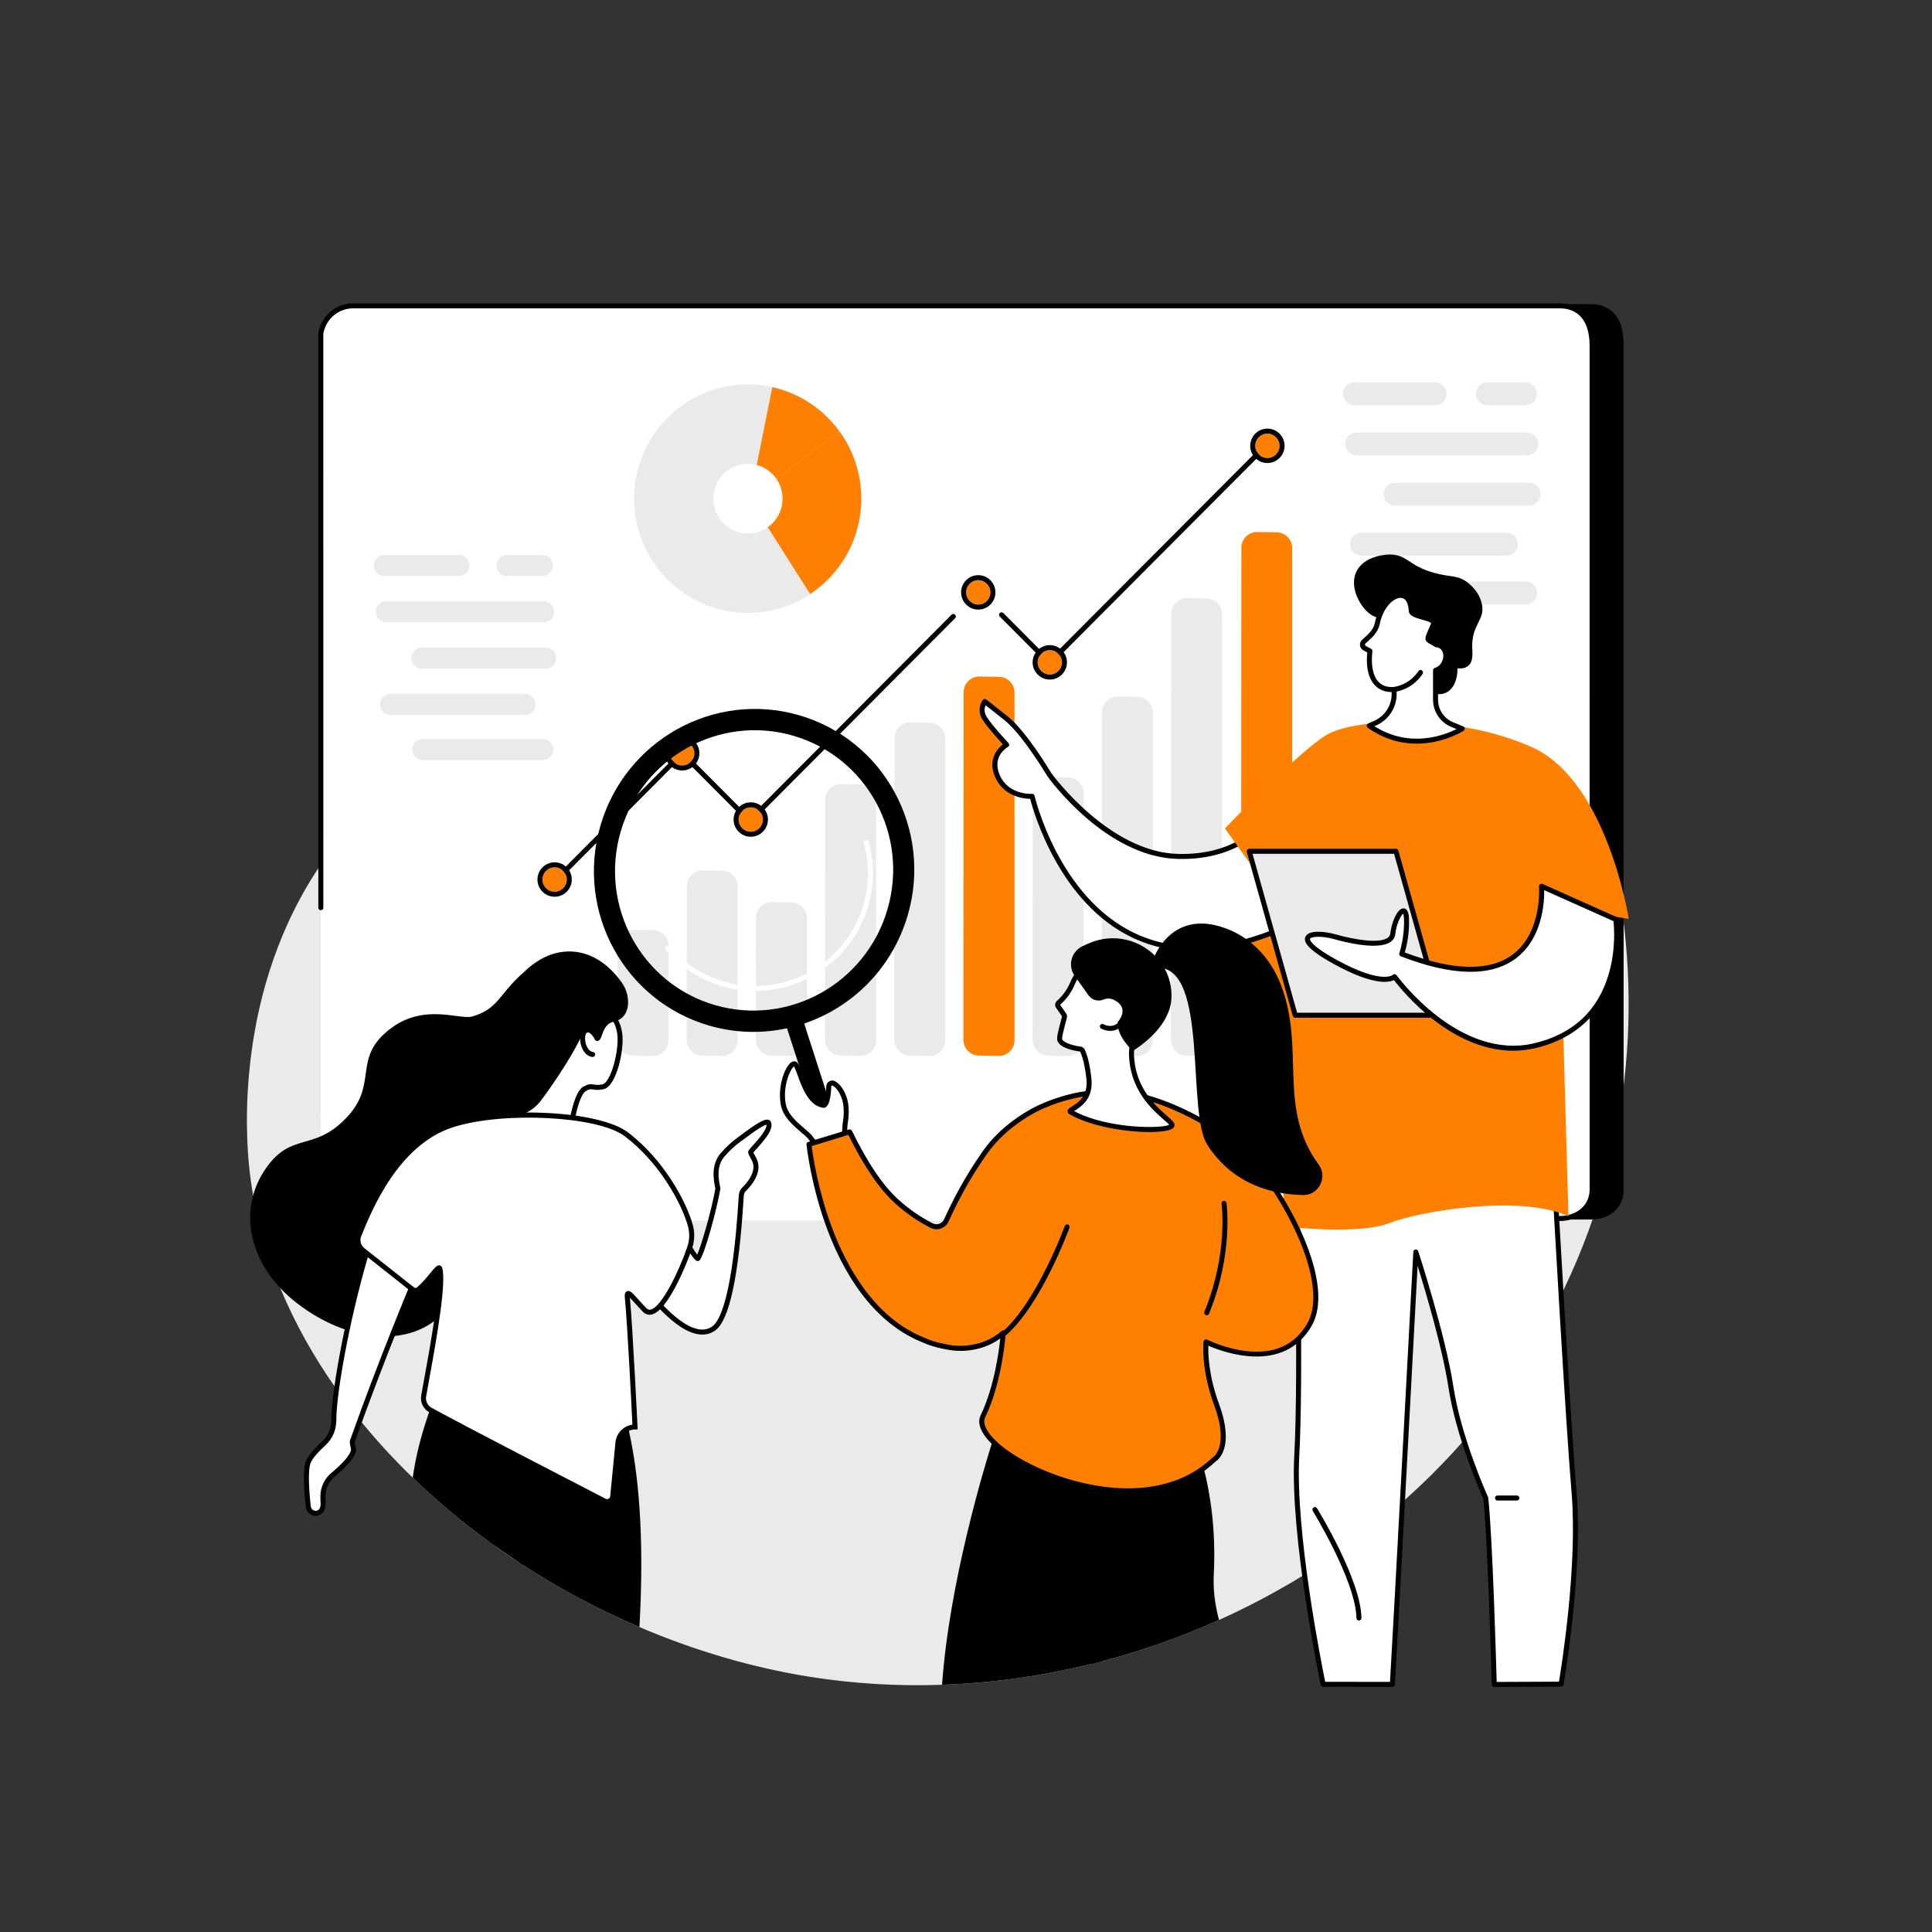
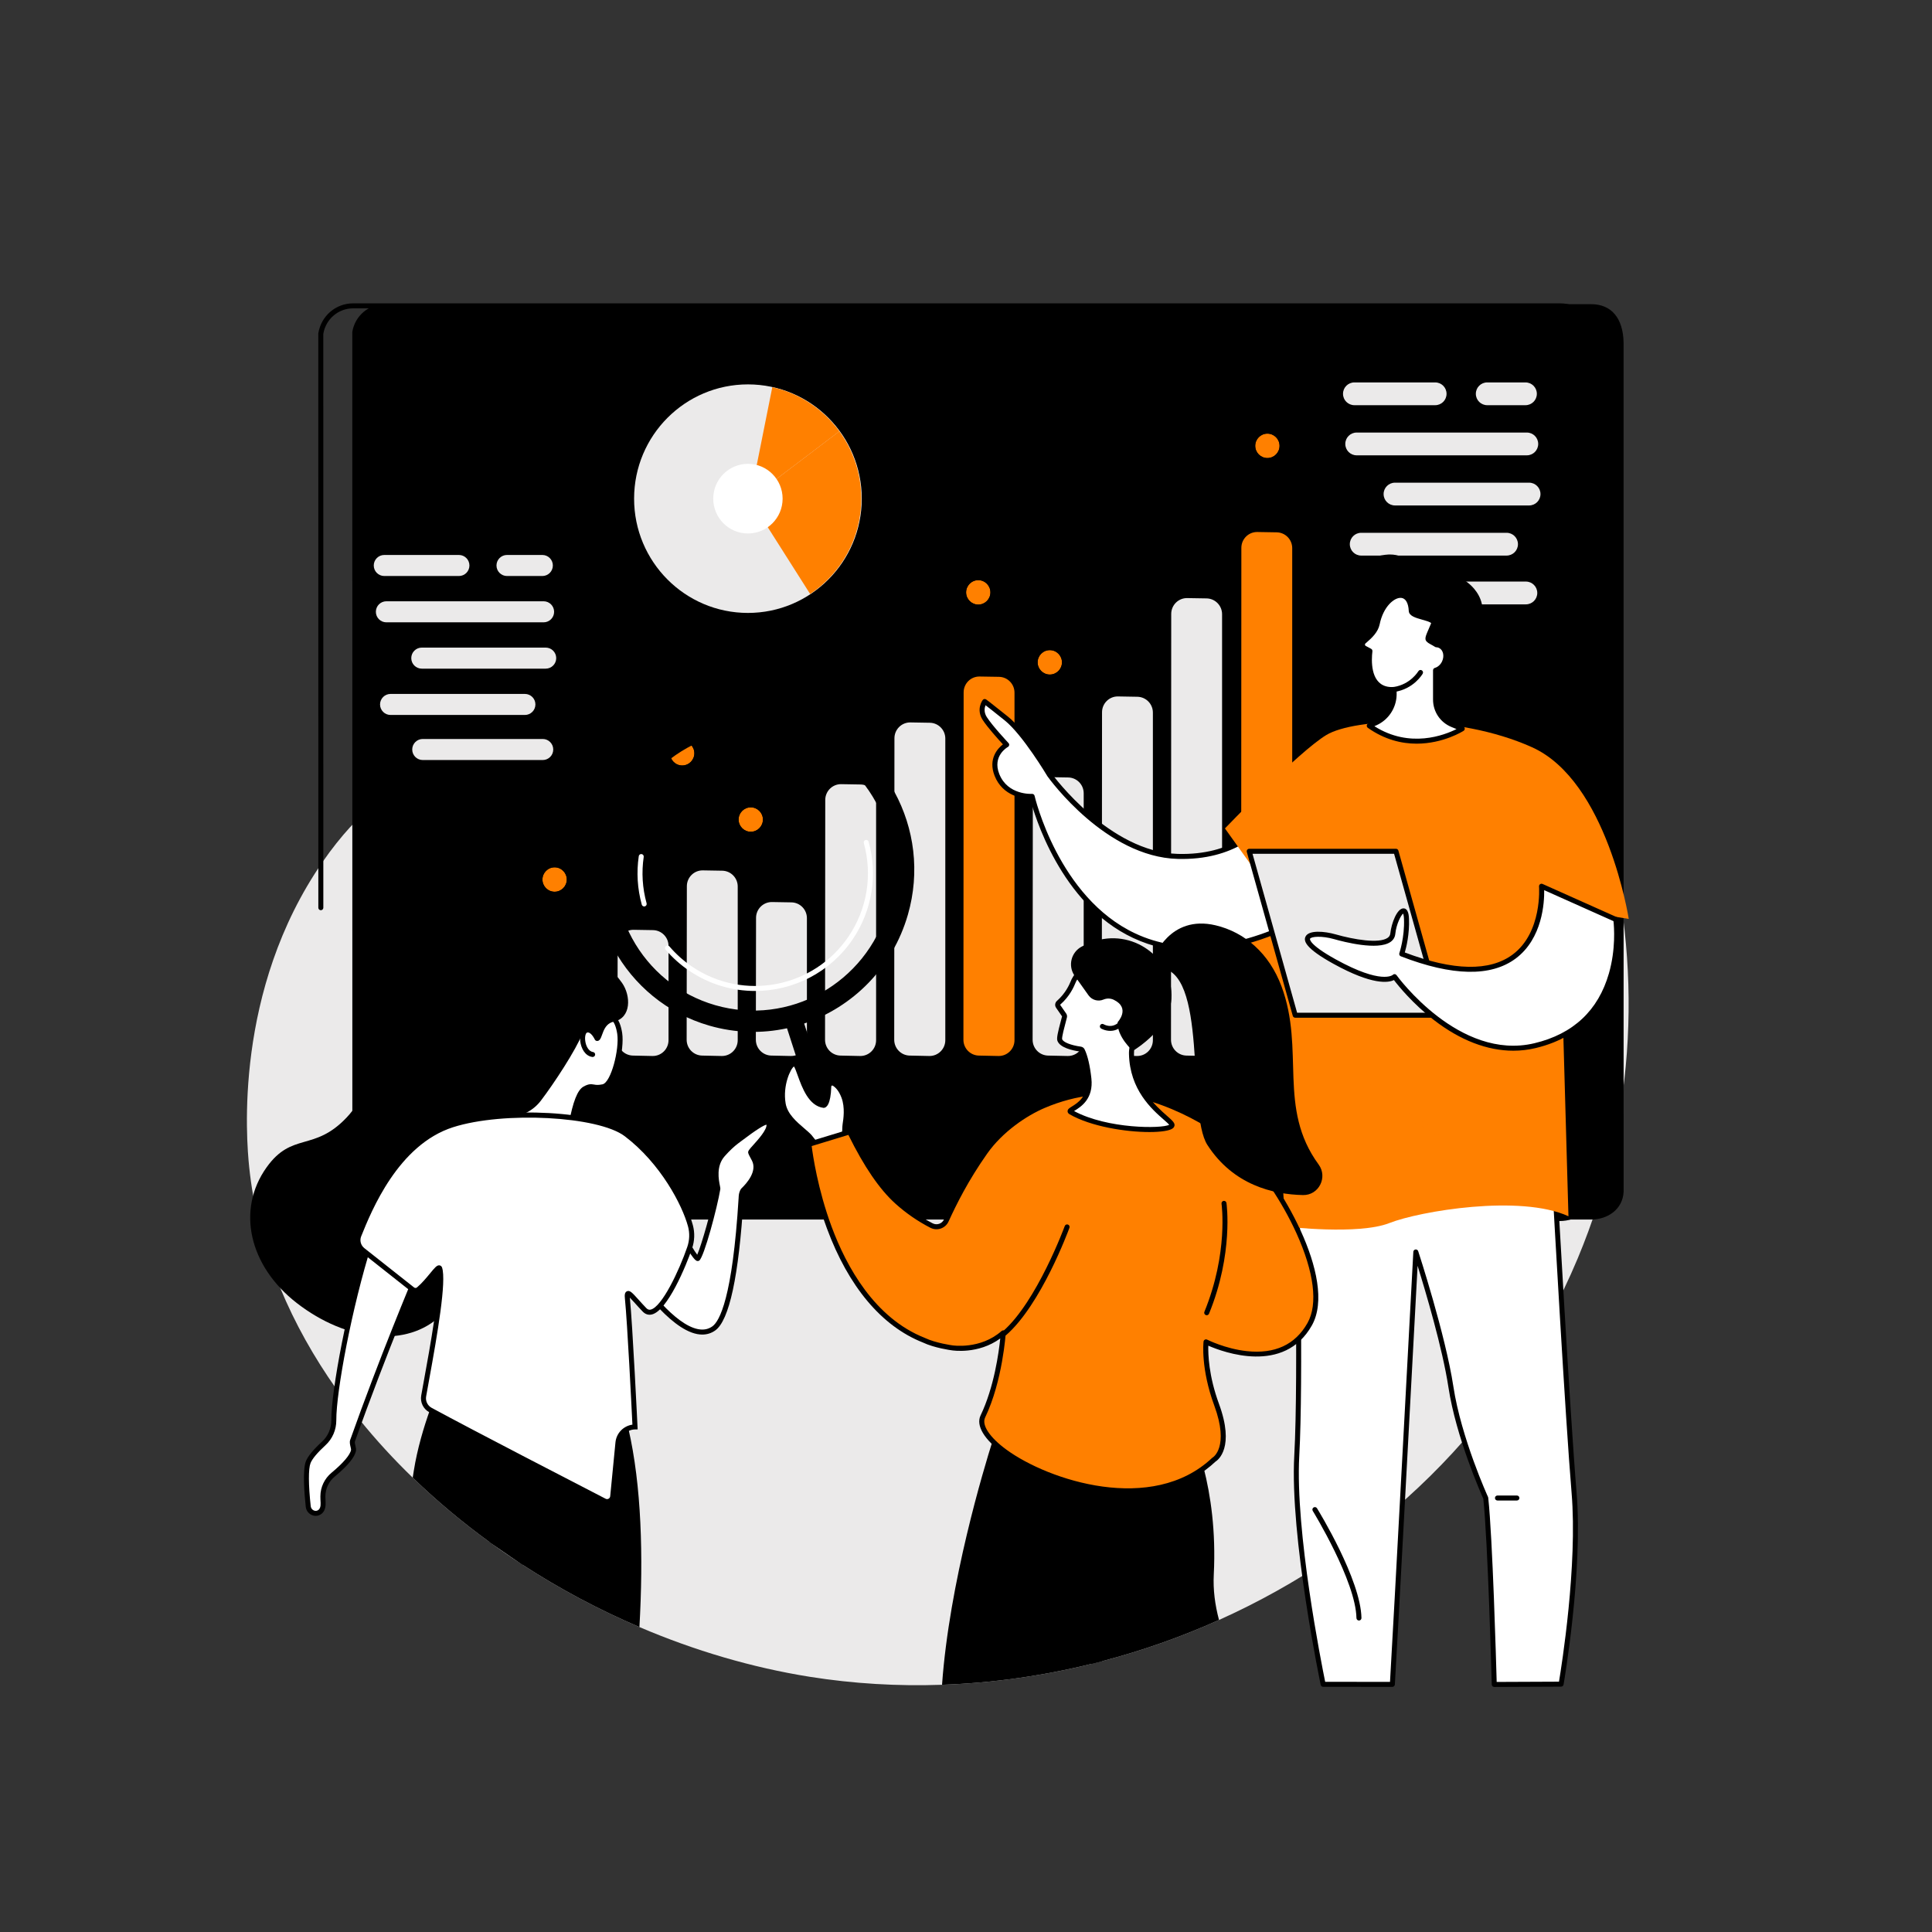
<svg xmlns="http://www.w3.org/2000/svg" width="800" zoomAndPan="magnify" viewBox="0 0 600 600" height="800" preserveAspectRatio="xMidYMid meet">
  <rect x="0" y="0" width="600" height="600" fill="#333333" stroke="none" />
  <defs>
    <clipPath id="f4edc92565">
      <path d="M 76 94 L 506 94 L 506 523.809 L 76 523.809 Z M 76 94 " clip-rule="nonzero" />
    </clipPath>
    <clipPath id="8ba8f8ad77">
      <path d="M 402 363 L 490 363 L 490 523.809 L 402 523.809 Z M 402 363 " clip-rule="nonzero" />
    </clipPath>
    <clipPath id="a33c98c147">
      <path d="M 401 362 L 491 362 L 491 523.809 L 401 523.809 Z M 401 362 " clip-rule="nonzero" />
    </clipPath>
    <clipPath id="c90ad9a42d">
      <path d="M 292 444 L 363 444 L 363 523.809 L 292 523.809 Z M 292 444 " clip-rule="nonzero" />
    </clipPath>
  </defs>
  <g clip-path="url(#f4edc92565)">
    <path fill="#ebeaea" d="M 489.98 390.793 C 468.152 442.965 426.852 481.414 378.574 503.094 C 366.832 508.367 354.684 512.648 342.293 515.891 C 341.117 516.203 339.945 516.496 338.77 516.785 C 323.574 520.512 308.066 522.684 292.559 523.223 L 292.555 523.223 C 278.777 523.703 265.008 522.891 251.477 520.742 C 233.539 517.883 215.672 512.605 198.582 505.297 C 185.973 499.91 173.789 493.418 162.32 485.977 C 158.801 483.695 155.344 481.316 151.969 478.859 C 143.52 472.719 135.543 466.035 128.176 458.902 C 122.312 453.23 116.828 447.262 111.785 441.035 C 109.246 437.902 106.82 434.699 104.516 431.434 C 97.48 421.48 91.578 410.969 87.051 400.02 C 83.199 390.719 80.34 381.098 78.617 371.246 C 78.105 368.336 77.695 365.414 77.391 362.469 C 76.496 353.906 72.551 307.59 100.199 267.66 C 123.047 234.656 145 238.484 180.582 202.68 C 225.469 157.512 212.617 129.203 243.332 108.293 C 290.586 76.109 378.793 103.793 430.828 148.055 C 494.562 202.266 527.441 301.246 489.98 390.793 " fill-opacity="1" fill-rule="nonzero" />
  </g>
  <path fill="#000000" d="M 494.172 378.734 L 119.488 378.734 C 113.207 378.734 108.418 373.066 109.426 366.816 L 109.41 103.094 C 110.211 98.121 114.473 94.465 119.473 94.465 L 494.156 94.465 C 500.438 94.465 504.07 98.809 504.219 106.379 L 504.23 370.105 C 503.965 375.66 499.168 378.734 494.172 378.734 " fill-opacity="1" fill-rule="nonzero" />
-   <path fill="#ffffff" d="M 484.387 379.055 L 109.703 379.055 C 103.422 379.055 98.637 373.367 99.641 367.102 L 99.629 103.633 C 100.43 98.648 104.691 94.98 109.691 94.98 L 484.375 94.98 C 490.652 94.98 494.289 99.336 494.438 106.93 L 494.449 370.398 C 494.184 375.969 489.387 379.055 484.387 379.055 " fill-opacity="1" fill-rule="nonzero" />
  <path fill="#000000" d="M 484.387 379.203 L 476.109 379.203 C 475.68 379.203 475.332 378.855 475.332 378.426 C 475.332 377.996 475.68 377.648 476.109 377.648 L 484.387 377.648 C 488.68 377.648 493.414 375.18 493.672 369.754 L 493.66 106.906 C 493.523 99.723 490.223 95.758 484.375 95.758 L 109.691 95.758 C 105.066 95.758 101.172 99.086 100.406 103.68 L 100.414 281.902 C 100.414 282.328 100.066 282.676 99.637 282.676 C 99.207 282.676 98.863 282.328 98.863 281.902 L 98.852 103.617 C 98.852 103.574 98.855 103.535 98.863 103.492 C 99.727 98.113 104.281 94.203 109.691 94.203 L 484.375 94.203 C 491.105 94.203 495.055 98.828 495.211 106.891 L 495.223 369.789 C 494.93 375.98 489.551 379.203 484.387 379.203 " fill-opacity="1" fill-rule="nonzero" />
  <path fill="#ebeaea" d="M 267.625 154.891 C 267.609 174.488 251.77 190.363 232.25 190.352 C 212.727 190.332 196.91 174.434 196.926 154.836 C 196.941 135.238 212.781 119.363 232.305 119.375 C 251.828 119.391 267.641 135.289 267.625 154.891 " fill-opacity="1" fill-rule="nonzero" />
  <path fill="#ff8000" d="M 232.898 155.004 L 251.602 184.477 C 261.156 178.129 267.461 167.254 267.469 154.891 C 267.477 147.055 264.949 139.812 260.668 133.938 L 232.898 155.004 " fill-opacity="1" fill-rule="nonzero" />
  <path fill="#ff8000" d="M 239.844 120.234 L 232.898 155.004 L 260.672 133.945 C 255.695 127.113 248.348 122.141 239.844 120.234 " fill-opacity="1" fill-rule="nonzero" />
  <path fill="#ffffff" d="M 243.047 154.871 C 243.043 160.844 238.219 165.68 232.266 165.676 C 226.316 165.672 221.5 160.824 221.504 154.855 C 221.508 148.883 226.336 144.043 232.285 144.051 C 238.234 144.055 243.051 148.902 243.047 154.871 " fill-opacity="1" fill-rule="nonzero" />
  <path fill="#000000" d="M 325.91 206.625 C 325.703 206.625 325.504 206.547 325.359 206.398 L 310.496 191.48 C 310.195 191.176 310.195 190.684 310.5 190.383 C 310.801 190.078 311.293 190.082 311.594 190.383 L 325.91 204.754 L 392.168 138.277 C 392.473 137.977 392.961 137.973 393.27 138.277 C 393.57 138.578 393.57 139.07 393.27 139.375 L 326.457 206.398 C 326.312 206.547 326.117 206.625 325.91 206.625 " fill-opacity="1" fill-rule="nonzero" />
  <path fill="#000000" d="M 173.094 273.629 C 172.895 273.629 172.695 273.555 172.547 273.402 C 172.242 273.102 172.238 272.609 172.543 272.309 L 211.312 233.387 C 211.605 233.094 212.121 233.094 212.414 233.387 L 232.809 253.859 L 295.523 190.898 C 295.824 190.594 296.316 190.594 296.621 190.895 C 296.926 191.199 296.926 191.688 296.621 191.992 L 233.355 255.508 C 233.066 255.801 232.547 255.801 232.258 255.508 L 211.863 235.035 L 173.645 273.402 C 173.492 273.555 173.293 273.629 173.094 273.629 " fill-opacity="1" fill-rule="nonzero" />
  <path fill="#ff8000" d="M 208.086 233.934 C 208.086 231.836 209.777 230.141 211.863 230.141 C 213.949 230.141 215.641 231.836 215.641 233.934 C 215.641 236.031 213.949 237.727 211.863 237.727 C 209.777 237.727 208.086 236.031 208.086 233.934 " fill-opacity="1" fill-rule="nonzero" />
  <path fill="#000000" d="M 211.863 228.59 C 208.922 228.59 206.531 230.984 206.531 233.934 C 206.531 236.883 208.922 239.277 211.863 239.277 C 214.805 239.277 217.195 236.883 217.195 233.934 C 217.195 230.984 214.805 228.59 211.863 228.59 Z M 211.863 230.141 C 213.949 230.141 215.641 231.836 215.641 233.934 C 215.641 236.031 213.949 237.727 211.863 237.727 C 209.777 237.727 208.086 236.031 208.086 233.934 C 208.086 231.836 209.777 230.141 211.863 230.141 " fill-opacity="1" fill-rule="nonzero" />
  <path fill="#ff8000" d="M 322.246 205.695 C 322.246 203.602 323.938 201.902 326.027 201.902 C 328.113 201.902 329.805 203.602 329.805 205.695 C 329.805 207.793 328.113 209.492 326.027 209.492 C 323.938 209.492 322.246 207.793 322.246 205.695 " fill-opacity="1" fill-rule="nonzero" />
  <path fill="#000000" d="M 326.027 200.352 C 323.086 200.352 320.695 202.746 320.695 205.695 C 320.695 208.645 323.086 211.043 326.027 211.043 C 328.965 211.043 331.355 208.645 331.355 205.695 C 331.355 202.746 328.965 200.352 326.027 200.352 Z M 326.027 201.902 C 328.113 201.902 329.805 203.602 329.805 205.695 C 329.805 207.793 328.113 209.492 326.027 209.492 C 323.938 209.492 322.246 207.793 322.246 205.695 C 322.246 203.602 323.938 201.902 326.027 201.902 " fill-opacity="1" fill-rule="nonzero" />
  <path fill="#ff8000" d="M 389.82 138.457 C 389.82 136.359 391.512 134.664 393.598 134.664 C 395.688 134.664 397.379 136.359 397.379 138.457 C 397.379 140.551 395.688 142.25 393.598 142.25 C 391.512 142.25 389.82 140.551 389.82 138.457 " fill-opacity="1" fill-rule="nonzero" />
  <path fill="#000000" d="M 393.598 133.109 C 390.66 133.109 388.266 135.508 388.266 138.457 C 388.266 141.406 390.66 143.801 393.598 143.801 C 396.539 143.801 398.934 141.406 398.934 138.457 C 398.934 135.508 396.539 133.109 393.598 133.109 Z M 393.598 134.664 C 395.688 134.664 397.379 136.359 397.379 138.457 C 397.379 140.551 395.688 142.25 393.598 142.25 C 391.512 142.25 389.82 140.551 389.82 138.457 C 389.82 136.359 391.512 134.664 393.598 134.664 " fill-opacity="1" fill-rule="nonzero" />
  <path fill="#ff8000" d="M 229.379 254.516 C 229.379 252.422 231.07 250.727 233.156 250.727 C 235.242 250.727 236.934 252.422 236.934 254.516 C 236.934 256.613 235.242 258.312 233.156 258.312 C 231.07 258.312 229.379 256.613 229.379 254.516 " fill-opacity="1" fill-rule="nonzero" />
  <path fill="#000000" d="M 233.156 249.172 C 230.215 249.172 227.824 251.57 227.824 254.516 C 227.824 257.465 230.215 259.863 233.156 259.863 C 236.098 259.863 238.488 257.465 238.488 254.516 C 238.488 251.57 236.098 249.172 233.156 249.172 Z M 233.156 250.727 C 235.242 250.727 236.934 252.422 236.934 254.516 C 236.934 256.613 235.242 258.312 233.156 258.312 C 231.07 258.312 229.379 256.613 229.379 254.516 C 229.379 252.422 231.07 250.727 233.156 250.727 " fill-opacity="1" fill-rule="nonzero" />
  <path fill="#ff8000" d="M 300.031 183.969 C 300.031 181.875 301.723 180.172 303.809 180.172 C 305.898 180.172 307.586 181.875 307.586 183.969 C 307.586 186.062 305.898 187.762 303.809 187.762 C 301.723 187.762 300.031 186.062 300.031 183.969 " fill-opacity="1" fill-rule="nonzero" />
  <path fill="#000000" d="M 303.809 178.621 C 300.871 178.621 298.477 181.02 298.477 183.969 C 298.477 186.914 300.871 189.312 303.809 189.312 C 306.75 189.312 309.141 186.914 309.141 183.969 C 309.141 181.02 306.75 178.621 303.809 178.621 Z M 303.809 180.172 C 305.898 180.172 307.586 181.875 307.586 183.969 C 307.586 186.062 305.898 187.762 303.809 187.762 C 301.723 187.762 300.031 186.062 300.031 183.969 C 300.031 181.875 301.723 180.172 303.809 180.172 " fill-opacity="1" fill-rule="nonzero" />
  <path fill="#ff8000" d="M 168.461 273.148 C 168.461 271.055 170.152 269.355 172.242 269.355 C 174.328 269.355 176.02 271.055 176.02 273.148 C 176.02 275.242 174.328 276.941 172.242 276.941 C 170.152 276.941 168.461 275.242 168.461 273.148 " fill-opacity="1" fill-rule="nonzero" />
  <path fill="#000000" d="M 172.242 267.801 C 169.301 267.801 166.91 270.199 166.91 273.148 C 166.91 276.094 169.301 278.492 172.242 278.492 C 175.18 278.492 177.574 276.094 177.574 273.148 C 177.574 270.199 175.18 267.801 172.242 267.801 Z M 172.242 269.355 C 174.328 269.355 176.02 271.055 176.02 273.148 C 176.02 275.242 174.328 276.941 172.242 276.941 C 170.152 276.941 168.461 275.242 168.461 273.148 C 168.461 271.055 170.152 269.355 172.242 269.355 " fill-opacity="1" fill-rule="nonzero" />
  <path fill="#ebeaea" d="M 202.617 327.949 L 196.551 327.82 C 193.887 327.762 191.754 325.574 191.762 322.898 L 191.816 293.66 C 191.824 290.918 194.062 288.715 196.793 288.758 L 202.805 288.859 C 205.473 288.906 207.617 291.09 207.617 293.77 C 207.617 301.227 207.617 315.469 207.617 323.039 C 207.617 325.793 205.359 328.008 202.617 327.949 " fill-opacity="1" fill-rule="nonzero" />
  <path fill="#ebeaea" d="M 224.105 327.949 L 218.035 327.82 C 215.371 327.762 213.242 325.574 213.246 322.898 L 213.309 275.211 C 213.312 272.469 215.551 270.258 218.285 270.305 L 224.293 270.406 C 226.965 270.449 229.105 272.633 229.105 275.312 C 229.105 286.102 229.105 312.078 229.105 323.039 C 229.105 325.793 226.852 328.008 224.105 327.949 " fill-opacity="1" fill-rule="nonzero" />
  <path fill="#ebeaea" d="M 245.594 327.949 L 239.527 327.82 C 236.863 327.762 234.734 325.574 234.734 322.898 L 234.797 285.043 C 234.801 282.301 237.039 280.094 239.773 280.137 L 245.781 280.238 C 248.453 280.281 250.594 282.465 250.594 285.148 C 250.594 294.238 250.594 313.805 250.594 323.039 C 250.594 325.793 248.34 328.008 245.594 327.949 " fill-opacity="1" fill-rule="nonzero" />
  <path fill="#ebeaea" d="M 267.082 327.949 L 261.012 327.82 C 258.348 327.762 256.219 325.574 256.223 322.902 L 256.289 248.438 C 256.289 245.695 258.531 243.48 261.262 243.527 L 267.27 243.629 C 269.941 243.676 272.082 245.859 272.082 248.539 C 272.082 263.348 272.082 307.988 272.082 323.039 C 272.082 325.793 269.828 328.008 267.082 327.949 " fill-opacity="1" fill-rule="nonzero" />
  <path fill="#ebeaea" d="M 288.574 327.949 L 282.5 327.82 C 279.836 327.762 277.707 325.574 277.707 322.902 L 277.777 229.266 C 277.777 226.52 280.023 224.309 282.754 224.355 L 288.758 224.457 C 291.43 224.5 293.574 226.68 293.574 229.363 C 293.574 246.66 293.574 305.438 293.574 323.035 C 293.574 325.789 291.316 328.008 288.574 327.949 " fill-opacity="1" fill-rule="nonzero" />
  <path fill="#ff8000" d="M 310.062 327.949 L 303.988 327.82 C 301.324 327.762 299.195 325.574 299.199 322.902 L 299.266 215.008 C 299.27 212.262 301.512 210.051 304.242 210.098 L 310.25 210.195 C 312.918 210.242 315.062 212.426 315.062 215.105 C 315.062 234.113 315.062 303.691 315.062 323.035 C 315.062 325.789 312.805 328.008 310.062 327.949 " fill-opacity="1" fill-rule="nonzero" />
  <path fill="#ebeaea" d="M 331.551 327.949 L 325.48 327.82 C 322.816 327.762 320.684 325.574 320.688 322.902 L 320.754 246.254 C 320.758 243.512 323 241.301 325.73 241.348 L 331.738 241.449 C 334.406 241.492 336.551 243.68 336.551 246.359 C 336.551 261.461 336.551 307.688 336.551 323.039 C 336.551 325.793 334.293 328.008 331.551 327.949 " fill-opacity="1" fill-rule="nonzero" />
  <path fill="#ebeaea" d="M 353.043 327.949 L 346.965 327.82 C 344.305 327.762 342.176 325.574 342.176 322.902 L 342.246 221.195 C 342.246 218.449 344.488 216.238 347.219 216.285 L 353.227 216.387 C 355.895 216.434 358.039 218.617 358.039 221.301 C 358.039 239.582 358.039 304.449 358.039 323.039 C 358.039 325.793 355.785 328.008 353.043 327.949 " fill-opacity="1" fill-rule="nonzero" />
  <path fill="#ebeaea" d="M 374.527 327.949 L 368.457 327.82 C 365.793 327.762 363.664 325.578 363.664 322.902 L 363.734 190.652 C 363.738 187.91 365.977 185.695 368.711 185.742 L 374.715 185.84 C 377.387 185.887 379.527 188.074 379.527 190.754 C 379.527 212.473 379.527 300.949 379.527 323.039 C 379.527 325.793 377.273 328.008 374.527 327.949 " fill-opacity="1" fill-rule="nonzero" />
  <path fill="#ff8000" d="M 396.309 327.949 L 390.234 327.82 C 387.57 327.762 385.441 325.578 385.445 322.902 L 385.516 170.129 C 385.516 167.383 387.758 165.172 390.488 165.219 L 396.492 165.32 C 399.168 165.363 401.309 167.547 401.309 170.23 C 401.309 194.047 401.309 298.805 401.309 323.039 C 401.309 325.793 399.051 328.008 396.309 327.949 " fill-opacity="1" fill-rule="nonzero" />
  <path fill="#ebeaea" d="M 445.711 125.836 L 420.617 125.836 C 418.668 125.836 417.086 124.258 417.086 122.309 L 417.086 122.293 C 417.086 120.344 418.668 118.762 420.617 118.762 L 445.711 118.762 C 447.66 118.762 449.238 120.344 449.238 122.293 L 449.238 122.309 C 449.238 124.258 447.66 125.836 445.711 125.836 " fill-opacity="1" fill-rule="nonzero" />
  <path fill="#ebeaea" d="M 473.75 125.836 L 461.867 125.836 C 459.914 125.836 458.336 124.258 458.336 122.309 L 458.336 122.293 C 458.336 120.344 459.914 118.762 461.867 118.762 L 473.75 118.762 C 475.699 118.762 477.281 120.344 477.281 122.293 L 477.281 122.309 C 477.281 124.258 475.699 125.836 473.75 125.836 " fill-opacity="1" fill-rule="nonzero" />
  <path fill="#ebeaea" d="M 474.176 141.406 L 421.324 141.406 C 419.371 141.406 417.793 139.824 417.793 137.875 L 417.793 137.863 C 417.793 135.91 419.371 134.332 421.324 134.332 L 474.176 134.332 C 476.125 134.332 477.703 135.91 477.703 137.863 L 477.703 137.875 C 477.703 139.824 476.125 141.406 474.176 141.406 " fill-opacity="1" fill-rule="nonzero" />
  <path fill="#ebeaea" d="M 474.879 156.973 L 433.223 156.973 C 431.277 156.973 429.691 155.391 429.691 153.441 L 429.691 153.43 C 429.691 151.48 431.277 149.898 433.223 149.898 L 474.879 149.898 C 476.828 149.898 478.41 151.48 478.41 153.43 L 478.41 153.441 C 478.41 155.391 476.828 156.973 474.879 156.973 " fill-opacity="1" fill-rule="nonzero" />
  <path fill="#ebeaea" d="M 467.883 172.539 L 422.73 172.539 C 420.781 172.539 419.199 170.961 419.199 169.008 L 419.199 168.996 C 419.199 167.047 420.781 165.465 422.73 165.465 L 467.883 165.465 C 469.836 165.465 471.414 167.047 471.414 168.996 L 471.414 169.008 C 471.414 170.961 469.836 172.539 467.883 172.539 " fill-opacity="1" fill-rule="nonzero" />
  <path fill="#ebeaea" d="M 473.883 187.688 L 433.543 187.688 C 431.594 187.688 430.012 186.105 430.012 184.156 L 430.012 184.141 C 430.012 182.191 431.594 180.609 433.543 180.609 L 473.883 180.609 C 475.832 180.609 477.414 182.191 477.414 184.141 L 477.414 184.156 C 477.414 186.105 475.832 187.688 473.883 187.688 " fill-opacity="1" fill-rule="nonzero" />
  <path fill="#ebeaea" d="M 142.516 178.887 L 119.344 178.887 C 117.539 178.887 116.074 177.426 116.074 175.617 C 116.074 173.812 117.539 172.348 119.344 172.348 L 142.516 172.348 C 144.32 172.348 145.785 173.812 145.785 175.617 C 145.785 177.426 144.32 178.887 142.516 178.887 " fill-opacity="1" fill-rule="nonzero" />
  <path fill="#ebeaea" d="M 168.426 178.887 L 157.457 178.887 C 155.652 178.887 154.188 177.426 154.188 175.617 C 154.188 173.812 155.652 172.348 157.457 172.348 L 168.426 172.348 C 170.23 172.348 171.695 173.812 171.695 175.617 C 171.695 177.426 170.23 178.887 168.426 178.887 " fill-opacity="1" fill-rule="nonzero" />
  <path fill="#ebeaea" d="M 168.816 193.27 L 119.996 193.27 C 118.188 193.27 116.727 191.809 116.727 190.004 C 116.727 188.195 118.188 186.73 119.996 186.73 L 168.816 186.73 C 170.625 186.73 172.086 188.195 172.086 190.004 C 172.086 191.809 170.625 193.27 168.816 193.27 " fill-opacity="1" fill-rule="nonzero" />
  <path fill="#ebeaea" d="M 169.469 207.656 L 130.992 207.656 C 129.188 207.656 127.723 206.191 127.723 204.387 C 127.723 202.582 129.188 201.117 130.992 201.117 L 169.469 201.117 C 171.273 201.117 172.738 202.582 172.738 204.387 C 172.738 206.191 171.273 207.656 169.469 207.656 " fill-opacity="1" fill-rule="nonzero" />
  <path fill="#ebeaea" d="M 163.008 222.039 L 121.297 222.039 C 119.492 222.039 118.027 220.578 118.027 218.77 C 118.027 216.965 119.492 215.504 121.297 215.504 L 163.008 215.504 C 164.812 215.504 166.277 216.965 166.277 218.77 C 166.277 220.578 164.812 222.039 163.008 222.039 " fill-opacity="1" fill-rule="nonzero" />
  <path fill="#ebeaea" d="M 168.551 236.035 L 131.289 236.035 C 129.484 236.035 128.02 234.574 128.02 232.77 C 128.02 230.961 129.484 229.496 131.289 229.496 L 168.551 229.496 C 170.355 229.496 171.816 230.961 171.816 232.77 C 171.816 234.574 170.355 236.035 168.551 236.035 " fill-opacity="1" fill-rule="nonzero" />
  <g clip-path="url(#8ba8f8ad77)">
    <path fill="#ffffff" d="M 482.801 366.996 C 482.801 366.996 486.766 438.758 488.844 463.531 C 490.918 488.305 484.812 523.031 484.812 523.031 L 464.055 523.121 C 464.055 523.121 462.879 478.672 461.414 465.227 C 461.414 465.227 453.066 447 450.594 430.742 C 448.125 414.484 439.699 388.809 439.699 388.809 C 439.699 388.809 433.07 513.027 432.41 523.098 L 410.914 523.078 C 410.914 523.078 401.309 477.5 402.723 452.078 C 404.137 426.648 402.586 363.48 402.586 363.48 L 482.801 366.996 " fill-opacity="1" fill-rule="nonzero" />
  </g>
  <g clip-path="url(#a33c98c147)">
    <path fill="#000000" d="M 439.699 388.031 C 440.027 388.031 440.328 388.246 440.434 388.566 C 440.52 388.824 448.906 414.492 451.363 430.625 C 453.789 446.582 462.035 464.723 462.121 464.902 C 462.152 464.977 462.176 465.059 462.184 465.141 C 463.535 477.496 464.645 516.402 464.809 522.34 L 484.156 522.258 C 484.965 517.41 489.961 486.148 488.07 463.598 C 486.125 440.406 482.48 375.246 482.066 367.742 L 403.379 364.293 C 403.555 371.844 404.809 428.535 403.5 452.121 C 402.195 475.555 410.418 516.777 411.547 522.305 L 431.68 522.32 C 432.547 508.246 438.859 389.984 438.922 388.766 C 438.941 388.395 439.223 388.09 439.594 388.039 C 439.629 388.035 439.664 388.031 439.699 388.031 Z M 464.055 523.898 C 463.633 523.898 463.289 523.562 463.277 523.141 C 463.266 522.699 462.098 478.84 460.652 465.43 C 459.938 463.84 452.188 446.359 449.828 430.859 C 447.977 418.68 442.703 400.984 440.246 393.102 C 439.074 415.004 433.766 514.25 433.184 523.148 C 433.16 523.555 432.82 523.871 432.41 523.871 L 410.914 523.855 C 410.543 523.855 410.23 523.598 410.152 523.238 C 410.059 522.781 400.543 477.27 401.949 452.031 C 403.344 426.93 401.824 364.129 401.809 363.5 C 401.801 363.285 401.887 363.078 402.039 362.926 C 402.195 362.777 402.406 362.695 402.617 362.707 L 482.836 366.223 C 483.234 366.238 483.555 366.559 483.574 366.953 C 483.617 367.672 487.566 438.988 489.617 463.469 C 491.676 488.055 485.637 522.816 485.578 523.164 C 485.512 523.531 485.188 523.805 484.812 523.805 L 464.059 523.898 L 464.055 523.898 " fill-opacity="1" fill-rule="nonzero" />
  </g>
  <path fill="#000000" d="M 471.09 465.996 L 465.051 465.996 C 464.621 465.996 464.273 465.648 464.273 465.223 C 464.273 464.793 464.621 464.445 465.051 464.445 L 471.09 464.445 C 471.52 464.445 471.867 464.793 471.867 465.223 C 471.867 465.648 471.52 465.996 471.09 465.996 " fill-opacity="1" fill-rule="nonzero" />
  <path fill="#000000" d="M 422.035 503.27 C 421.613 503.27 421.27 502.93 421.258 502.508 C 421.051 491.039 407.824 469.441 407.691 469.223 C 407.465 468.859 407.578 468.379 407.945 468.156 C 408.312 467.93 408.789 468.043 409.012 468.41 C 409.566 469.309 422.594 490.586 422.812 502.48 C 422.82 502.906 422.477 503.262 422.051 503.27 C 422.047 503.27 422.039 503.27 422.035 503.27 " fill-opacity="1" fill-rule="nonzero" />
  <path fill="#ffffff" d="M 396.332 252.227 C 394.891 252.113 387.836 266.57 365.742 265.965 C 343.652 265.359 325.93 240.637 325.93 240.637 C 325.93 240.637 318.301 227.773 312.508 223.121 C 306.719 218.473 305.812 217.859 305.812 217.859 C 305.812 217.859 303.996 220.277 305.812 223.121 C 307.625 225.969 312.637 231.293 312.637 231.293 C 312.637 231.293 307.117 234.324 309.605 240.637 C 312.469 247.902 320.543 247.316 320.543 247.316 C 320.543 247.316 336.918 319.832 404.609 285.375 L 396.332 252.227 " fill-opacity="1" fill-rule="nonzero" />
  <path fill="#000000" d="M 320.543 246.543 C 320.902 246.543 321.219 246.789 321.297 247.145 C 321.367 247.461 328.684 278.688 352.535 289.875 C 366.738 296.543 383.953 294.887 403.711 284.961 L 395.863 253.562 C 395.66 253.785 395.43 254.039 395.211 254.281 C 391.738 258.156 383.586 267.227 365.719 266.742 C 343.5 266.133 326.031 242.113 325.297 241.09 C 325.285 241.07 325.273 241.055 325.262 241.035 C 325.184 240.906 317.637 228.234 312.023 223.727 C 308.59 220.969 306.883 219.641 306.066 219.016 C 305.754 219.801 305.488 221.176 306.465 222.707 C 308.223 225.457 313.152 230.707 313.203 230.762 C 313.367 230.938 313.441 231.18 313.402 231.414 C 313.367 231.652 313.223 231.859 313.012 231.973 C 312.812 232.086 308.129 234.773 310.328 240.355 C 312.953 247.008 320.414 246.547 320.484 246.543 C 320.504 246.543 320.523 246.543 320.543 246.543 Z M 371.043 295.441 C 364.18 295.441 357.781 294.055 351.867 291.277 C 329.211 280.645 321.105 252.594 319.938 248.098 C 317.855 248.051 311.426 247.371 308.883 240.926 C 306.793 235.625 309.902 232.387 311.461 231.168 C 310.055 229.641 306.629 225.844 305.156 223.539 C 303.078 220.277 305.102 217.508 305.191 217.395 C 305.438 217.062 305.902 216.984 306.246 217.215 C 306.281 217.238 307.246 217.898 312.996 222.52 C 318.742 227.133 326.062 239.348 326.578 240.211 C 327.242 241.121 344.629 264.609 365.766 265.188 C 382.922 265.668 390.723 256.961 394.059 253.246 C 395.191 251.98 395.711 251.398 396.395 251.453 C 396.727 251.48 397.004 251.715 397.086 252.039 L 405.363 285.184 C 405.453 285.539 405.289 285.902 404.965 286.066 C 392.695 292.312 381.352 295.441 371.043 295.441 " fill-opacity="1" fill-rule="nonzero" />
  <path fill="#ff8000" d="M 505.82 285.375 C 505.82 285.375 499.191 242.586 475.77 232.055 C 452.352 221.531 420.664 222.992 411.926 228.25 C 403.188 233.508 380.414 257.277 380.414 257.277 L 400.539 285.375 C 400.539 285.375 395.938 361.004 399.574 380.969 C 399.574 380.969 421.965 383.582 431.457 379.84 C 440.953 376.102 472.176 370.859 487.098 377.719 L 484.387 281.965 L 505.82 285.375 " fill-opacity="1" fill-rule="nonzero" />
  <path fill="#ff8000" d="M 466.527 358.762 C 466.48 358.762 466.434 358.758 466.391 358.75 C 447.402 355.395 435.613 346.891 429.066 340.348 C 421.945 333.234 419.371 326.988 419.266 326.723 C 419.105 326.328 419.297 325.875 419.691 325.715 C 420.09 325.555 420.543 325.746 420.703 326.141 C 420.727 326.203 423.301 332.41 430.223 339.309 C 436.605 345.672 448.113 353.945 466.66 357.219 C 467.082 357.297 467.363 357.699 467.289 358.121 C 467.223 358.496 466.895 358.762 466.527 358.762 " fill-opacity="1" fill-rule="nonzero" />
  <path fill="#ebeaea" d="M 402.234 315.281 L 447.809 315.281 L 433.535 264.371 L 387.957 264.371 L 402.234 315.281 " fill-opacity="1" fill-rule="nonzero" />
  <path fill="#000000" d="M 402.824 314.504 L 446.785 314.504 L 432.945 265.148 L 388.98 265.148 Z M 447.809 316.059 L 402.234 316.059 C 401.887 316.059 401.578 315.828 401.484 315.492 L 387.211 264.582 C 387.145 264.348 387.191 264.098 387.34 263.902 C 387.484 263.711 387.715 263.594 387.957 263.594 L 433.535 263.594 C 433.883 263.594 434.188 263.828 434.281 264.164 L 448.559 315.074 C 448.625 315.305 448.574 315.559 448.43 315.75 C 448.281 315.945 448.051 316.059 447.809 316.059 " fill-opacity="1" fill-rule="nonzero" />
  <path fill="#ffffff" d="M 501.801 285.539 L 478.738 275.227 C 478.738 275.227 481.984 314.309 435.316 296.262 C 435.316 296.262 437.039 291.242 436.797 285.375 C 436.551 279.508 433.043 285.184 432.551 289.953 C 432.059 294.719 421.105 292.785 414.52 290.906 C 407.934 289.027 399.293 290.258 414.52 298.656 C 429.746 307.055 433.082 303.309 433.082 303.309 C 433.082 303.309 452.527 330.52 476.723 324.738 C 506.48 317.629 501.801 285.539 501.801 285.539 " fill-opacity="1" fill-rule="nonzero" />
  <path fill="#000000" d="M 433.09 302.52 C 433.102 302.52 433.117 302.52 433.133 302.523 C 433.371 302.535 433.578 302.668 433.715 302.855 C 433.906 303.125 453.137 329.574 476.543 323.98 C 488.574 321.109 496.352 313.816 499.66 302.309 C 501.824 294.785 501.273 287.816 501.082 286.07 L 479.562 276.449 C 479.625 280.25 479.047 291.438 470.734 297.66 C 463.055 303.402 451.047 303.18 435.039 296.988 C 434.648 296.836 434.449 296.406 434.586 296.012 C 434.602 295.965 436.254 291.047 436.02 285.406 C 435.98 284.398 435.84 283.93 435.75 283.727 C 435.074 284.254 433.641 286.961 433.324 290.031 C 433.215 291.094 432.695 291.945 431.781 292.562 C 427.852 295.223 417.414 292.539 414.305 291.652 C 410.473 290.559 407.129 290.84 406.832 291.559 C 406.824 291.574 406.27 293.219 414.895 297.977 C 429.082 305.805 432.488 302.801 432.523 302.77 C 432.672 302.605 432.871 302.52 433.09 302.52 Z M 469.973 326.305 C 461.895 326.305 453.504 323.09 445.355 316.809 C 438.738 311.703 434.281 306.176 432.898 304.363 C 431.184 305.211 426.27 306.023 414.145 299.336 C 405.238 294.422 404.887 292.207 405.398 290.969 C 406.34 288.688 411.492 289.234 414.73 290.16 C 420.52 291.812 428.227 293.094 430.91 291.277 C 431.441 290.918 431.719 290.473 431.777 289.871 C 432.102 286.738 433.883 282.051 435.887 282.098 C 437.441 282.148 437.539 284.551 437.57 285.344 C 437.766 290.055 436.742 294.184 436.273 295.797 C 451.402 301.531 462.68 301.738 469.797 296.422 C 479.016 289.527 477.973 275.434 477.961 275.289 C 477.941 275.02 478.062 274.754 478.289 274.598 C 478.512 274.434 478.805 274.406 479.055 274.52 L 502.117 284.832 C 502.359 284.938 502.531 285.164 502.57 285.426 C 502.617 285.762 503.734 293.719 501.168 302.684 C 498.785 311.012 492.641 321.734 476.902 325.492 C 474.629 326.035 472.312 326.305 469.973 326.305 " fill-opacity="1" fill-rule="nonzero" />
  <path fill="#000000" d="M 440.234 212.555 C 442.227 214.379 446.121 216.609 449.168 215.074 C 451.441 213.93 452.707 210.969 452.629 207.574 C 453.68 207.66 455.055 207.586 456.039 206.719 C 457.555 205.379 457.27 202.918 457.211 201.301 C 456.938 193.836 461.277 192.688 460.215 187.625 C 459.383 183.641 456.25 181.27 455.668 180.824 C 452.715 178.582 450.715 179.309 445.75 178.008 C 437.395 175.816 437.129 172.219 431.625 172.203 C 431.305 172.199 423.816 172.281 421.273 177.457 C 419.207 181.668 421.621 186.785 424.117 189.469 C 427.352 192.949 429.676 191.23 432.918 194.148 C 438.617 199.273 434.312 207.137 440.234 212.555 " fill-opacity="1" fill-rule="nonzero" />
  <path fill="#ffffff" d="M 423.559 199.234 L 423.891 198.949 C 425.543 197.527 427.266 195.871 427.703 193.734 C 429.566 184.645 437.895 181.344 438.277 189.691 C 438.375 191.797 446.066 191.688 445.152 193.898 C 442.773 199.66 442.719 198.109 446.078 200.234 C 446.457 200.25 446.836 200.332 447.191 200.5 C 448.914 201.301 449.523 203.637 448.555 205.719 C 447.965 206.984 446.93 207.852 445.82 208.168 L 445.82 217.273 C 445.82 220.688 447.887 223.762 451.043 225.051 L 454.121 226.309 C 454.121 226.309 439.781 235.664 425.23 225.391 L 427.172 224.52 C 430.594 222.988 432.84 219.637 432.957 215.891 L 432.973 214.109 C 431.996 214.195 431.047 214.133 430.172 213.879 C 426.102 212.691 424.75 208.004 425.445 202.176 L 423.785 201.281 C 423.012 200.867 422.895 199.805 423.559 199.234 " fill-opacity="1" fill-rule="nonzero" />
  <path fill="#000000" d="M 423.559 199.234 L 423.566 199.234 Z M 426.828 225.527 C 437.852 232.52 448.609 228.293 452.332 226.418 L 450.75 225.77 C 447.285 224.355 445.043 221.016 445.043 217.273 L 445.043 208.168 C 445.043 207.82 445.273 207.516 445.609 207.422 C 446.543 207.156 447.383 206.395 447.852 205.391 C 448.637 203.703 448.195 201.82 446.863 201.203 C 446.617 201.086 446.34 201.023 446.047 201.012 C 445.91 201.004 445.781 200.965 445.664 200.891 C 445.09 200.527 444.617 200.273 444.238 200.07 C 442.133 198.945 442.434 198.25 443.555 195.664 C 443.797 195.109 444.09 194.43 444.434 193.602 C 444.449 193.566 444.449 193.547 444.449 193.547 C 444.297 193.176 442.574 192.695 441.648 192.438 C 439.645 191.875 437.574 191.293 437.504 189.727 C 437.387 187.258 436.523 185.781 435.129 185.672 C 433.078 185.508 429.617 188.277 428.465 193.887 C 427.969 196.293 426.105 198.066 424.395 199.539 L 424.066 199.82 C 423.895 199.969 423.898 200.156 423.906 200.234 C 423.914 200.309 423.953 200.492 424.152 200.598 L 425.809 201.488 C 426.09 201.641 426.25 201.949 426.215 202.266 C 425.879 205.07 425.621 211.742 430.387 213.129 C 431.141 213.352 431.984 213.418 432.906 213.336 C 433.121 213.32 433.34 213.391 433.5 213.539 C 433.66 213.691 433.75 213.898 433.746 214.117 L 433.734 215.898 C 433.609 219.93 431.16 223.586 427.492 225.23 Z M 439.941 230.953 C 435.332 230.953 430.059 229.75 424.785 226.027 C 424.559 225.867 424.434 225.598 424.461 225.316 C 424.488 225.039 424.66 224.797 424.914 224.684 L 426.855 223.812 C 429.984 222.41 432.074 219.293 432.184 215.867 L 432.188 214.922 C 432.184 214.922 432.18 214.922 432.176 214.922 C 431.387 214.922 430.645 214.82 429.957 214.621 C 425.902 213.441 423.969 209.078 424.613 202.609 L 423.418 201.969 C 422.828 201.652 422.434 201.066 422.363 200.402 C 422.289 199.738 422.547 199.082 423.051 198.645 L 423.383 198.363 C 424.898 197.055 426.547 195.5 426.941 193.578 C 428.203 187.438 432.219 183.879 435.25 184.125 C 436.32 184.211 438.832 184.918 439.051 189.656 C 439.074 190.102 441.172 190.691 442.07 190.941 C 443.832 191.434 445.352 191.863 445.852 192.883 C 446.051 193.289 446.055 193.746 445.871 194.195 C 445.523 195.035 445.227 195.719 444.98 196.285 C 444.582 197.203 444.234 198.004 444.227 198.262 C 444.332 198.363 444.668 198.543 444.969 198.703 C 445.336 198.898 445.781 199.137 446.328 199.473 C 446.746 199.512 447.148 199.621 447.523 199.797 C 449.629 200.777 450.406 203.582 449.258 206.047 C 448.684 207.277 447.734 208.223 446.598 208.715 L 446.598 217.273 C 446.598 220.383 448.457 223.156 451.336 224.332 L 454.414 225.59 C 454.68 225.699 454.863 225.949 454.891 226.234 C 454.918 226.523 454.785 226.801 454.543 226.957 C 454.449 227.023 448.277 230.953 439.941 230.953 " fill-opacity="1" fill-rule="nonzero" />
  <path fill="#000000" d="M 432.973 214.887 C 432.594 214.887 432.266 214.613 432.207 214.227 C 432.141 213.805 432.43 213.41 432.855 213.344 C 438.047 212.551 440.461 208.488 440.484 208.449 C 440.699 208.082 441.172 207.949 441.543 208.168 C 441.914 208.383 442.043 208.852 441.832 209.223 C 441.719 209.418 439.043 213.969 433.09 214.879 C 433.051 214.887 433.012 214.887 432.973 214.887 " fill-opacity="1" fill-rule="nonzero" />
  <path fill="#000000" d="M 378.574 503.094 C 366.832 508.367 354.684 512.648 342.293 515.891 C 341.117 516.203 339.945 516.496 338.77 516.785 C 338.418 515.754 338.227 515.191 338.227 515.191 L 346.367 462.812 L 348.469 449.285 L 348.473 449.27 L 350.039 448.938 C 354.113 448.055 357.965 446.613 361.719 444.879 C 364.227 443.719 366.316 441.812 367.715 439.438 C 367.715 439.438 371.121 445.32 373.828 455.945 C 375.949 464.254 377.641 475.453 376.949 489.008 C 376.711 493.688 377.316 498.371 378.574 503.094 " fill-opacity="1" fill-rule="nonzero" />
  <g clip-path="url(#c90ad9a42d)">
    <path fill="#000000" d="M 362.672 461.312 C 361.859 471.195 359.203 484.043 351.762 495.469 C 347.309 502.301 344.285 509.23 342.293 515.891 C 341.117 516.203 339.945 516.496 338.77 516.785 C 323.574 520.512 308.066 522.684 292.559 523.223 C 294.809 491.527 305.578 455.961 308.238 447.543 L 308.238 447.539 C 308.621 446.336 308.84 445.688 308.84 445.688 C 308.84 445.688 329.273 452.258 348.469 449.285 C 353.348 448.535 358.148 447.164 362.512 444.914 C 362.512 444.914 363.465 451.711 362.672 461.312 " fill-opacity="1" fill-rule="nonzero" />
  </g>
  <path fill="#ffffff" d="M 234.492 307.754 C 227.457 307.754 220.352 305.734 214.094 301.508 C 211.332 299.648 208.848 297.43 206.707 294.918 C 206.43 294.594 206.469 294.102 206.797 293.824 C 207.125 293.543 207.613 293.586 207.891 293.91 C 209.941 296.316 212.32 298.438 214.965 300.223 C 230.961 311.02 252.758 306.793 263.551 290.797 C 269.301 282.285 271.016 271.723 268.262 261.816 C 268.145 261.402 268.387 260.977 268.801 260.863 C 269.215 260.746 269.641 260.988 269.758 261.402 C 272.633 271.746 270.84 282.777 264.84 291.668 C 257.789 302.113 246.238 307.754 234.492 307.754 " fill-opacity="1" fill-rule="nonzero" />
  <path fill="#ffffff" d="M 200.059 281.508 C 199.715 281.508 199.406 281.281 199.309 280.938 C 197.949 276.004 197.637 270.941 198.375 265.895 C 198.438 265.469 198.836 265.176 199.254 265.238 C 199.68 265.301 199.973 265.695 199.91 266.121 C 199.203 270.949 199.504 275.797 200.805 280.523 C 200.922 280.938 200.68 281.363 200.266 281.48 C 200.195 281.5 200.125 281.508 200.059 281.508 " fill-opacity="1" fill-rule="nonzero" />
  <path fill="#000000" d="M 256.715 348.129 C 255.285 348.66 253.707 347.926 253.184 346.484 L 244.262 318.867 L 249.441 316.941 L 258.363 344.559 C 258.883 346 258.148 347.598 256.715 348.129 " fill-opacity="1" fill-rule="nonzero" />
  <path fill="#000000" d="M 275.648 282.281 C 268.977 305.395 245.008 318.77 222.113 312.164 C 199.215 305.559 186.059 281.461 192.73 258.348 C 199.406 235.234 223.375 221.855 246.27 228.461 C 269.168 235.07 282.324 259.164 275.648 282.281 Z M 248.109 222.105 C 221.73 214.5 194.121 229.91 186.438 256.531 C 178.754 283.156 193.906 310.906 220.277 318.52 C 228.41 320.867 236.664 321.023 244.41 319.336 C 246.219 318.949 247.996 318.453 249.742 317.863 C 264.77 312.793 277.184 300.594 281.945 284.094 C 289.629 257.473 274.477 229.719 248.109 222.105 " fill-opacity="1" fill-rule="nonzero" />
  <path fill="#ffffff" d="M 255.156 356.844 C 254.352 357.074 252.02 353.648 251.465 353.035 C 249.273 350.629 244.047 347.645 243.223 342.824 C 242.156 336.566 245.215 330.094 246.777 330.387 C 248.336 330.68 249.676 342.508 255.816 343.281 C 255.816 343.281 257.211 343.195 257.383 337.402 C 257.406 336.59 258.309 336.074 259.004 336.488 C 259.965 337.059 261.16 338.23 262.066 340.641 C 263.219 343.719 262.77 347.168 262.445 349.23 C 262.23 350.598 262.5 354.746 261.43 355.051 L 255.156 356.844 " fill-opacity="1" fill-rule="nonzero" />
  <path fill="#000000" d="M 255.574 342.551 Z M 246.582 331.199 C 245.574 331.785 243.023 337.027 243.988 342.695 C 244.543 345.957 247.414 348.41 249.723 350.383 C 250.598 351.133 251.426 351.84 252.039 352.512 C 252.188 352.68 252.406 352.965 252.707 353.355 C 253.219 354.023 254.535 355.742 255.094 356.059 L 261.137 354.328 C 261.453 353.871 261.527 351.863 261.562 350.883 C 261.586 350.164 261.609 349.543 261.68 349.109 C 261.922 347.574 262.488 343.977 261.34 340.914 C 260.488 338.641 259.383 337.613 258.609 337.156 C 258.492 337.086 258.383 337.129 258.324 337.16 C 258.277 337.184 258.164 337.266 258.16 337.426 C 257.992 343.082 256.648 344.008 255.863 344.055 L 255.789 344.059 L 255.719 344.051 C 251.148 343.477 249.082 337.738 247.715 333.941 C 247.336 332.895 246.879 331.621 246.582 331.199 Z M 255.062 357.637 C 254.184 357.637 253.223 356.582 251.477 354.301 C 251.23 353.977 250.996 353.676 250.891 353.559 C 250.344 352.953 249.551 352.277 248.711 351.562 C 246.219 349.43 243.109 346.773 242.457 342.953 C 241.527 337.5 243.543 331.996 245.293 330.273 C 245.965 329.613 246.547 329.555 246.918 329.625 C 247.875 329.801 248.336 331.086 249.176 333.414 C 250.387 336.773 252.199 341.805 255.652 342.469 C 255.879 342.188 256.496 341.09 256.605 337.379 C 256.625 336.711 256.988 336.121 257.578 335.797 C 258.16 335.48 258.84 335.488 259.402 335.82 C 260.391 336.41 261.781 337.672 262.793 340.367 C 263.938 343.426 263.617 346.773 263.211 349.352 C 263.156 349.691 263.137 350.301 263.113 350.941 C 263.027 353.246 262.949 355.426 261.641 355.797 L 255.371 357.594 C 255.27 357.621 255.164 357.637 255.062 357.637 " fill-opacity="1" fill-rule="nonzero" />
  <path fill="#ff8000" d="M 251.23 355.371 L 263.879 351.512 C 268.254 360.48 273.062 368.242 278.621 373.246 C 281.891 376.188 285.477 378.637 289.27 380.594 C 290.977 381.477 293.07 380.781 293.875 379.035 C 296.082 374.227 299.723 366.66 305.922 357.844 C 310.582 351.227 317.996 345.996 324.051 343.398 C 333.461 339.371 344.23 337.773 354.258 340.363 C 373.613 345.359 386.359 357.52 386.359 357.52 C 396.535 366.617 414.547 397.359 406.734 411.242 C 397.156 428.266 374.543 416.727 374.543 416.727 C 374.543 416.727 373.617 424.785 377.828 436.23 C 382.945 450.137 376.977 453.328 376.977 453.328 C 351.711 477.188 300.16 450.445 305.234 439.891 C 310.668 428.594 311.566 413.934 311.566 413.934 C 304.586 420.105 295.617 418.574 295.617 418.574 C 295.617 418.574 290.418 417.891 286.898 416.207 C 256.16 404.062 251.23 355.371 251.23 355.371 " fill-opacity="1" fill-rule="nonzero" />
  <path fill="#000000" d="M 311.566 413.156 C 311.684 413.156 311.801 413.184 311.91 413.234 C 312.191 413.375 312.363 413.668 312.344 413.984 C 312.332 414.129 311.371 428.922 305.934 440.227 C 304.809 442.57 307.348 446.398 312.562 450.207 C 325.652 459.773 357.828 470.344 376.441 452.762 C 376.492 452.715 376.547 452.676 376.609 452.645 C 376.652 452.617 381.879 449.48 377.102 436.5 C 372.871 425.016 373.734 416.977 373.773 416.641 C 373.801 416.387 373.953 416.164 374.18 416.043 C 374.402 415.926 374.668 415.922 374.895 416.039 C 374.953 416.066 380.535 418.879 387.172 419.602 C 395.906 420.555 402.258 417.613 406.059 410.859 C 409.352 405.008 408.121 395.082 402.586 382.906 C 398.152 373.148 391.266 362.945 385.844 358.098 C 385.699 357.961 372.984 346.004 354.066 341.113 C 344.93 338.758 334.383 339.82 324.359 344.113 C 318.945 346.43 311.426 351.375 306.559 358.293 C 300.672 366.656 297.062 373.945 294.578 379.359 C 294.105 380.387 293.254 381.156 292.184 381.527 C 291.102 381.902 289.941 381.816 288.914 381.285 C 284.992 379.262 281.355 376.75 278.105 373.824 C 273.164 369.379 268.375 362.383 263.469 352.449 L 252.078 355.926 C 252.41 358.586 253.938 369.301 258.277 380.996 C 262.852 393.328 271.582 409.32 287.184 415.484 C 287.203 415.488 287.215 415.496 287.234 415.508 C 290.602 417.113 295.668 417.797 295.719 417.805 C 295.832 417.824 304.445 419.191 311.055 413.352 C 311.199 413.223 311.383 413.156 311.566 413.156 Z M 350.32 463.734 C 335.18 463.734 319.801 457.418 311.648 451.461 C 305.609 447.051 303.02 442.711 304.535 439.555 C 308.738 430.812 310.203 419.902 310.637 415.676 C 303.75 420.676 295.844 419.398 295.484 419.34 C 295.297 419.316 290.176 418.629 286.59 416.918 C 273.82 411.863 263.523 399.617 256.812 381.504 C 251.762 367.879 250.473 355.574 250.461 355.449 C 250.422 355.082 250.652 354.738 251.008 354.629 L 263.648 350.77 C 264.012 350.656 264.406 350.828 264.574 351.168 C 269.492 361.238 274.254 368.27 279.145 372.668 C 282.297 375.508 285.824 377.941 289.625 379.906 C 290.27 380.238 291 380.293 291.68 380.059 C 292.344 379.832 292.871 379.352 293.168 378.711 C 295.68 373.238 299.332 365.867 305.289 357.398 C 310.344 350.215 318.137 345.09 323.746 342.688 C 334.082 338.258 344.988 337.164 354.453 339.609 C 373.777 344.602 386.766 356.832 386.895 356.957 C 396.723 365.742 415.59 397.09 407.414 411.621 C 398.793 426.945 379.922 419.945 375.25 417.91 C 375.176 420.453 375.344 427.234 378.559 435.965 C 383.539 449.5 378.297 453.422 377.445 453.949 C 369.859 461.078 360.141 463.734 350.32 463.734 " fill-opacity="1" fill-rule="nonzero" />
  <path fill="#000000" d="M 374.754 408.461 C 374.656 408.461 374.555 408.441 374.457 408.402 C 374.062 408.238 373.871 407.785 374.035 407.391 C 381.516 389.113 379.375 373.977 379.355 373.828 C 379.293 373.402 379.586 373.008 380.008 372.941 C 380.43 372.879 380.828 373.172 380.891 373.598 C 380.914 373.75 383.113 389.312 375.473 407.977 C 375.348 408.277 375.059 408.461 374.754 408.461 " fill-opacity="1" fill-rule="nonzero" />
  <path fill="#000000" d="M 311.949 414.836 C 311.734 414.836 311.52 414.742 311.367 414.57 C 311.082 414.246 311.117 413.754 311.441 413.473 C 321.996 404.258 330.582 380.996 330.668 380.758 C 330.816 380.355 331.262 380.148 331.664 380.297 C 332.066 380.445 332.273 380.891 332.129 381.293 C 331.773 382.262 323.316 405.164 312.461 414.641 C 312.316 414.773 312.133 414.836 311.949 414.836 " fill-opacity="1" fill-rule="nonzero" />
  <path fill="#ffffff" d="M 345.523 296.02 C 341.57 295.816 337.805 297.75 335.625 301.059 C 334.617 302.594 333.699 304.027 333.508 304.434 C 333.07 305.363 332.043 308.508 328.762 311.406 C 328.438 311.695 328.367 312.176 328.613 312.527 L 330.465 315.188 C 330.59 315.371 330.637 315.602 330.586 315.816 C 330.273 317.16 328.809 322.027 329.113 322.934 C 329.75 324.863 334.23 325.625 335.559 325.812 C 335.809 325.848 336.023 326 336.137 326.227 C 336.523 327.031 337.543 329.336 338.168 334.977 C 339.121 343.57 330.934 344.441 332.539 345.367 C 343.742 351.832 365.051 351.695 363.953 349.207 C 363.055 347.156 351.691 341.352 351.387 327.289 C 351.199 318.52 363.473 318.484 355.586 301.367 C 353.754 297.391 349.375 296.215 345.523 296.02 " fill-opacity="1" fill-rule="nonzero" />
  <path fill="#000000" d="M 363.242 349.516 L 363.246 349.516 Z M 333.559 345.047 C 343.922 350.625 360.84 350.559 363.105 349.312 C 362.797 348.93 362.09 348.309 361.398 347.703 C 357.711 344.469 350.852 338.449 350.613 327.305 C 350.539 323.824 352.281 321.594 353.969 319.438 C 356.777 315.844 359.688 312.125 354.883 301.691 C 353.5 298.691 350.34 297.043 345.484 296.793 C 341.832 296.609 338.301 298.406 336.277 301.488 C 334.672 303.922 334.293 304.586 334.211 304.762 C 334.156 304.875 334.094 305.023 334.016 305.203 C 333.449 306.547 332.266 309.348 329.277 311.992 C 329.246 312.016 329.23 312.055 329.254 312.086 L 331.102 314.746 C 331.355 315.109 331.441 315.562 331.34 315.992 C 331.27 316.305 331.137 316.801 330.98 317.395 C 330.605 318.793 329.727 322.07 329.855 322.711 C 330.168 323.656 332.508 324.602 335.668 325.043 C 336.176 325.113 336.613 325.43 336.836 325.891 C 337.785 327.859 338.496 330.891 338.938 334.891 C 339.648 341.273 335.66 343.742 333.742 344.93 C 333.684 344.965 333.621 345.008 333.559 345.047 Z M 356.969 351.566 C 349.66 351.566 338.801 349.875 332.152 346.039 C 331.641 345.742 331.555 345.34 331.551 345.129 C 331.543 344.465 332.094 344.125 332.926 343.609 C 334.699 342.512 337.996 340.469 337.395 335.059 C 337.105 332.43 336.527 328.824 335.434 326.566 C 333.121 326.254 329.102 325.383 328.375 323.18 C 328.113 322.395 328.523 320.559 329.477 316.992 C 329.633 316.418 329.762 315.941 329.828 315.641 L 327.98 312.973 C 327.512 312.301 327.625 311.379 328.25 310.828 C 330.973 308.418 332.062 305.836 332.59 304.598 C 332.676 304.398 332.746 304.227 332.805 304.102 C 332.922 303.855 333.273 303.227 334.977 300.637 C 337.305 297.094 341.355 295.027 345.566 295.242 C 350.961 295.52 354.672 297.527 356.293 301.043 C 361.496 312.336 358.145 316.617 355.191 320.391 C 353.535 322.512 352.102 324.344 352.164 327.273 C 352.387 337.734 358.914 343.457 362.422 346.535 C 363.605 347.574 364.387 348.262 364.664 348.891 C 364.891 349.402 364.758 349.941 364.316 350.34 C 363.426 351.137 360.648 351.562 356.969 351.566 " fill-opacity="1" fill-rule="nonzero" />
  <path fill="#000000" d="M 338.047 309.105 L 333.758 303.074 C 331.559 299.977 332.629 295.664 336.012 293.934 C 336.949 293.457 338.047 292.961 339.266 292.516 C 351.398 288.078 364.5 297.254 363.797 310.152 C 363.504 315.434 359.633 321.355 351.828 326.375 C 351.828 326.375 346.789 321.922 347.109 317.43 C 347.109 317.43 351.188 313.105 345.926 310.508 C 344.918 310.012 343.738 309.98 342.703 310.418 C 341.035 311.129 339.102 310.582 338.047 309.105 " fill-opacity="1" fill-rule="nonzero" />
  <path fill="#000000" d="M 344.812 320.145 C 343.195 320.145 341.977 319.434 341.953 319.418 C 341.582 319.199 341.465 318.723 341.684 318.355 C 341.906 317.988 342.383 317.871 342.746 318.09 C 343.102 318.293 346.203 319.957 348.551 316.066 C 348.773 315.699 349.25 315.582 349.617 315.801 C 349.98 316.023 350.098 316.5 349.879 316.867 C 348.305 319.48 346.375 320.145 344.812 320.145 " fill-opacity="1" fill-rule="nonzero" />
  <path fill="#000000" d="M 358.305 297.562 C 358.305 297.562 363.078 283.949 377.527 287.367 C 386.547 289.508 394.164 296.074 397.977 306.309 C 405.355 326.125 396.664 344.094 409.516 361.656 C 412.414 365.617 409.559 371.238 404.645 371.137 C 395.363 370.938 382.992 368 374.977 355.59 C 368.41 345.418 375.395 300.742 359.703 300.543 L 358.305 297.562 " fill-opacity="1" fill-rule="nonzero" />
  <path fill="#000000" d="M 162.32 485.977 C 162.91 483.191 163.477 480.34 164.02 477.426 C 165.613 468.867 166.91 461.777 167.961 455.918 C 169.973 444.703 171.102 437.965 171.723 433.926 C 172.805 426.859 172.324 428.074 172.324 428.074 L 138.742 425.281 C 138.742 425.281 136.191 430.391 133.535 437.812 C 131.602 443.242 129.605 449.906 128.516 456.723 C 128.414 457.363 128.301 458.094 128.176 458.902 C 135.543 466.035 143.52 472.719 151.969 478.859 L 162.32 485.977 " fill-opacity="1" fill-rule="nonzero" />
  <path fill="#000000" d="M 162.32 485.977 C 173.789 493.418 185.973 499.91 198.582 505.297 C 199.816 483.305 199.242 461.414 195.141 443.59 C 194.496 440.785 193.766 438.078 192.938 435.492 L 171.723 433.926 L 149.406 432.289 C 149.406 432.289 148.57 437.742 148.305 445.664 C 148 454.926 148.469 467.574 151.969 478.859 L 162.32 485.977 " fill-opacity="1" fill-rule="nonzero" />
  <path fill="#ffffff" d="M 190.223 316.207 C 191.598 316.676 192.238 319.508 192.457 320.941 C 193.172 325.676 190.699 336.777 187.27 337.504 C 183.891 338.219 184.176 336.695 181.602 338.125 C 179.547 339.266 178.246 344.66 177.402 349.195 C 177.199 350.305 183.023 352.129 183.129 352.406 C 183.363 353.031 180.879 356.383 169.496 354.949 C 158.715 353.59 154.262 346.758 154.223 346.246 C 154.215 346.172 154.465 346.109 154.848 346.059 C 157.43 345.719 159.789 344.41 161.492 342.434 L 162.613 341.129 C 165.914 337.289 168.766 333.078 170.984 328.527 C 174.09 322.156 180.453 312.887 190.223 316.207 " fill-opacity="1" fill-rule="nonzero" />
  <path fill="#000000" d="M 155.406 346.758 C 156.77 348.625 161.25 353.129 169.594 354.18 C 177.895 355.227 181.223 353.637 182.121 352.77 C 181.914 352.684 181.68 352.59 181.469 352.5 C 178.305 351.223 176.398 350.352 176.641 349.051 C 177.938 342.066 179.352 338.484 181.223 337.445 C 182.754 336.594 183.496 336.645 184.457 336.812 C 185.047 336.922 185.719 337.039 187.109 336.746 C 189.754 336.184 192.41 325.848 191.688 321.062 C 191.355 318.867 190.648 317.172 189.973 316.941 C 180.652 313.773 174.512 323.055 171.68 328.867 C 169.512 333.32 166.656 337.613 163.203 341.633 L 162.078 342.941 C 160.336 344.965 157.98 346.309 155.406 346.758 Z M 174.648 356.078 C 173.152 356.078 171.414 355.973 169.402 355.723 C 158.477 354.344 153.535 347.375 153.449 346.309 C 153.379 345.469 154.336 345.344 154.746 345.289 C 157.117 344.977 159.305 343.785 160.902 341.93 L 162.023 340.621 C 165.395 336.703 168.172 332.52 170.285 328.188 C 173.34 321.914 180.027 311.922 190.473 315.473 C 192.25 316.078 192.957 319.086 193.223 320.828 C 193.969 325.766 191.5 337.402 187.43 338.262 C 185.746 338.621 184.844 338.461 184.184 338.344 C 183.508 338.223 183.141 338.156 181.98 338.805 C 181.039 339.324 179.625 341.547 178.199 349.168 C 178.703 349.711 181.113 350.684 182.051 351.062 C 183.449 351.629 183.703 351.73 183.855 352.129 C 184.012 352.547 183.883 353.043 183.496 353.535 C 182.961 354.219 180.914 356.078 174.648 356.078 " fill-opacity="1" fill-rule="nonzero" />
  <path fill="#000000" d="M 184.055 328.254 C 184.02 328.254 183.984 328.254 183.949 328.25 C 181.703 327.945 180.445 325.555 180.195 323.328 C 179.965 321.285 180.566 319.68 181.73 319.242 C 183.82 318.457 185.484 320.727 186.141 322.191 C 186.316 322.582 186.141 323.039 185.746 323.215 C 185.355 323.391 184.898 323.215 184.723 322.828 C 184.711 322.797 183.488 320.238 182.277 320.695 C 181.949 320.82 181.578 321.742 181.738 323.152 C 181.914 324.73 182.75 326.52 184.16 326.711 C 184.586 326.77 184.883 327.16 184.824 327.586 C 184.77 327.973 184.438 328.254 184.055 328.254 " fill-opacity="1" fill-rule="nonzero" />
  <path fill="#000000" d="M 193.203 305.281 C 193.18 305.25 193.156 305.219 193.133 305.188 C 188.562 298.75 182.992 295.738 177.5 295.496 C 177.391 295.488 177.281 295.492 177.172 295.484 C 176.895 295.48 176.617 295.48 176.34 295.488 C 176.324 295.488 176.309 295.488 176.289 295.488 C 172.871 295.59 169.516 296.75 166.48 298.812 C 164.586 300.043 163.32 301.344 162.129 302.41 C 154.969 308.797 154.699 313.375 146.645 315.68 C 142.742 316.797 131.934 311.52 121.488 319.293 C 109.066 328.531 117.742 336.379 107.684 347.02 C 97.48 357.816 90.738 351.406 82.789 362.535 C 73.348 375.75 77.371 393.199 92.176 404.676 C 107.742 416.746 126.613 418.668 137.039 408.387 C 150.105 395.5 145.141 348.129 145.141 348.129 C 148.203 347.465 153.953 347.086 158.34 346.879 C 162.137 346.703 165.656 344.859 167.961 341.836 C 172.078 336.438 178.801 326.188 180.867 320.996 C 181.07 320.488 182 318.695 183.32 319.523 C 184.184 320.066 184.977 323.43 185.867 323.145 C 187.266 322.703 186.871 318.066 190.648 317.273 C 196.102 316.121 195.945 309.234 193.203 305.281 " fill-opacity="1" fill-rule="nonzero" />
  <path fill="#ffffff" d="M 222.934 369.184 C 221.777 376.195 217.426 391.09 216.656 390.848 C 215.664 390.539 211.922 383.504 211.922 383.504 L 197.48 396.047 C 197.48 396.047 212.586 418.938 221.656 412.566 C 228.16 407.992 229.844 377.051 230.191 371.535 C 230.23 370.875 230.406 370.23 230.754 369.668 C 230.816 369.562 236.523 364.633 234.227 360.109 C 234.016 359.691 233.234 358.336 233.121 357.887 C 232.969 357.273 239.82 351.453 238.688 348.727 C 238.055 347.203 230.488 353.211 228.703 354.531 C 227.426 355.48 225.879 356.973 224.461 358.57 C 220.867 362.621 223.027 368.613 222.934 369.184 " fill-opacity="1" fill-rule="nonzero" />
  <path fill="#000000" d="M 222.168 369.059 Z M 222.16 369.148 Z M 216.965 390.141 Z M 198.512 396.18 C 200.453 398.98 209.41 411.379 216.812 412.781 C 218.5 413.102 219.938 412.824 221.211 411.93 C 223.445 410.355 227.48 403.094 229.379 372.109 L 229.414 371.484 C 229.469 370.652 229.695 369.902 230.094 369.262 C 230.152 369.168 230.199 369.121 230.316 369.012 C 231.844 367.547 235.223 363.781 233.535 360.461 C 233.484 360.359 233.395 360.195 233.293 360.008 C 232.832 359.156 232.469 358.473 232.371 358.074 C 232.223 357.488 232.625 357.039 233.953 355.566 C 235.371 353.996 238.23 350.828 238.035 349.273 C 237.281 349.43 235.242 350.547 230 354.527 C 229.656 354.789 229.375 355.004 229.168 355.156 C 227.988 356.031 226.484 357.461 225.043 359.086 C 222.348 362.125 223.207 366.414 223.574 368.246 C 223.688 368.812 223.738 369.066 223.699 369.312 C 222.758 375.016 218.605 390.59 217.133 391.496 C 216.914 391.633 216.66 391.664 216.422 391.59 C 215.617 391.336 214.027 389.027 211.699 384.727 Z M 218.098 414.461 C 217.586 414.461 217.062 414.41 216.523 414.309 C 207.566 412.609 197.27 397.133 196.832 396.473 L 196.461 395.906 L 212.152 382.281 L 212.609 383.141 C 213.957 385.676 215.648 388.543 216.531 389.676 C 217.789 386.855 221.102 375.453 222.156 369.117 C 222.145 369.012 222.098 368.77 222.051 368.551 C 221.676 366.668 220.672 361.672 223.883 358.055 C 225.391 356.355 226.98 354.844 228.242 353.91 C 228.445 353.762 228.723 353.547 229.059 353.293 C 234.883 348.867 237.383 347.418 238.625 347.754 C 238.988 347.852 239.262 348.09 239.402 348.426 C 240.301 350.59 237.883 353.531 235.109 356.605 C 234.668 357.094 234.184 357.629 233.961 357.922 C 234.133 358.297 234.484 358.953 234.656 359.266 C 234.77 359.473 234.863 359.648 234.922 359.758 C 237.078 364.008 233.168 368.43 231.391 370.129 L 231.371 370.148 C 231.137 370.559 231 371.039 230.965 371.582 L 230.926 372.203 C 229.449 396.328 226.48 410.121 222.102 413.199 C 220.906 414.039 219.562 414.461 218.098 414.461 " fill-opacity="1" fill-rule="nonzero" />
  <path fill="#ffffff" d="M 109.48 447.453 C 109.207 448.219 109.895 449.727 109.797 450.355 C 109.441 452.645 106.004 455.859 103.477 457.949 C 101.469 459.613 100.281 462.082 100.273 464.691 C 100.273 465.305 100.305 465.973 100.34 466.695 C 100.426 468.348 99.891 469.223 99.168 469.668 C 97.754 470.543 95.91 469.52 95.73 467.867 C 95.336 464.25 94.688 456.754 95.711 454.109 C 96.383 452.375 98.551 450.102 100.578 448.234 C 102.574 446.402 103.676 443.805 103.664 441.098 C 103.625 431.734 108.867 404.395 115.02 385.203 L 130.402 393.676 C 130.402 393.676 119.582 419.031 109.48 447.453 " fill-opacity="1" fill-rule="nonzero" />
  <path fill="#000000" d="M 109.48 447.453 L 109.484 447.453 Z M 115.473 386.344 C 109.289 405.953 104.402 432.137 104.441 441.094 C 104.453 444.039 103.238 446.848 101.102 448.809 C 98.559 451.145 96.945 453.074 96.438 454.391 C 95.746 456.168 95.773 461.051 96.5 467.785 C 96.562 468.332 96.898 468.809 97.402 469.055 C 97.855 469.277 98.352 469.262 98.762 469.008 C 99.352 468.645 99.621 467.879 99.566 466.734 C 99.527 466.023 99.496 465.336 99.5 464.688 C 99.508 461.852 100.777 459.176 102.984 457.352 C 106.586 454.371 108.789 451.777 109.027 450.234 C 109.043 450.102 108.941 449.672 108.875 449.383 C 108.707 448.664 108.516 447.848 108.75 447.191 C 117.855 421.57 127.664 398.164 129.414 394.02 Z M 98.047 470.762 C 97.598 470.762 97.145 470.66 96.719 470.449 C 95.734 469.969 95.074 469.035 94.957 467.949 C 94.516 463.855 93.926 456.57 94.988 453.832 C 95.59 452.273 97.297 450.199 100.055 447.664 C 101.867 446 102.898 443.609 102.891 441.102 C 102.852 431.891 107.922 404.801 114.277 384.969 C 114.352 384.746 114.516 384.57 114.73 384.484 C 114.945 384.398 115.188 384.414 115.391 384.523 L 130.777 392.996 C 131.125 393.188 131.273 393.617 131.117 393.98 C 131.008 394.234 120.191 419.641 110.211 447.711 C 110.129 447.938 110.289 448.621 110.387 449.027 C 110.516 449.582 110.625 450.059 110.562 450.473 C 110.254 452.473 108.035 455.188 103.973 458.547 C 102.121 460.078 101.059 462.316 101.051 464.691 C 101.051 465.301 101.082 465.969 101.117 466.656 C 101.227 468.84 100.34 469.859 99.578 470.328 C 99.109 470.617 98.582 470.762 98.047 470.762 " fill-opacity="1" fill-rule="nonzero" />
  <path fill="#ffffff" d="M 140.504 349.316 C 156.738 344.145 186.176 345.93 194.492 352.246 C 205.688 360.742 212.59 373.898 214.418 380.668 C 215.027 382.91 214.938 385.281 214.184 387.477 C 211.723 394.668 204.43 411.242 200.148 406.777 C 196.23 402.691 194.508 399.863 194.836 403.141 C 195.711 411.844 197.211 443.145 197.211 443.145 C 194.461 443.184 192.176 445.281 191.906 448.023 L 190.277 464.75 C 190.156 465.984 188.836 466.711 187.734 466.141 C 178.883 461.582 146.762 444.992 133.684 437.898 C 132.117 437.051 131.27 435.301 131.574 433.543 C 133.109 424.707 138.238 399.062 136.555 393.91 C 136.176 392.754 133.391 397.547 130.012 400.402 C 129.469 400.859 128.684 400.887 128.125 400.445 L 112.656 388.223 C 111.285 387.141 110.793 385.289 111.445 383.668 C 114.656 375.703 122.988 354.895 140.504 349.316 " fill-opacity="1" fill-rule="nonzero" />
  <path fill="#000000" d="M 136.344 392.957 C 136.41 392.957 136.473 392.965 136.539 392.977 C 136.895 393.043 137.172 393.293 137.293 393.668 C 138.676 397.895 135.914 414.023 133.215 428.809 C 132.867 430.715 132.562 432.379 132.34 433.676 C 132.09 435.102 132.781 436.527 134.055 437.219 C 147.062 444.273 178.703 460.613 188.09 465.453 C 188.379 465.602 188.711 465.598 188.996 465.441 C 189.285 465.285 189.469 465.008 189.504 464.676 L 191.137 447.945 C 191.414 445.078 193.617 442.832 196.402 442.434 C 196.168 437.609 194.852 411.051 194.066 403.219 C 193.977 402.328 193.945 401.352 194.707 401.016 C 195.605 400.617 196.344 401.438 198.305 403.625 C 199 404.398 199.789 405.277 200.711 406.238 C 201.133 406.68 201.547 406.828 202.059 406.715 C 205.539 405.949 210.914 394.633 213.449 387.227 C 214.156 385.156 214.234 382.957 213.668 380.867 C 211.879 374.246 205.172 361.324 194.023 352.863 C 185.789 346.613 156.41 345.066 140.742 350.055 C 123.637 355.5 115.328 376.113 112.203 383.867 L 112.164 383.961 C 111.645 385.25 112.047 386.75 113.137 387.613 L 128.605 399.836 C 128.871 400.047 129.242 400.035 129.512 399.809 C 131.035 398.52 132.441 396.812 133.574 395.441 C 134.977 393.742 135.629 392.957 136.344 392.957 Z M 188.535 467.113 C 188.137 467.113 187.742 467.02 187.379 466.832 C 177.988 461.992 146.332 445.645 133.316 438.582 C 131.453 437.574 130.449 435.496 130.809 433.41 C 131.035 432.109 131.34 430.441 131.688 428.531 C 133.508 418.57 136.805 400.496 136 394.984 C 135.637 395.383 135.176 395.941 134.773 396.43 C 133.602 397.848 132.145 399.617 130.512 400.996 C 129.688 401.691 128.48 401.715 127.645 401.055 L 112.176 388.832 C 110.547 387.543 109.949 385.305 110.727 383.379 L 110.762 383.289 C 113.965 375.344 122.473 354.246 140.27 348.574 C 156.617 343.371 186.262 345.023 194.965 351.629 C 206.418 360.324 213.324 373.637 215.168 380.461 C 215.816 382.852 215.727 385.363 214.918 387.73 C 213.09 393.066 207.281 407.152 202.391 408.23 C 201.352 408.461 200.383 408.145 199.59 407.312 C 198.648 406.336 197.852 405.445 197.148 404.66 C 196.617 404.066 196.039 403.426 195.602 402.984 C 195.605 403.012 195.605 403.039 195.609 403.062 C 196.473 411.688 197.973 442.797 197.988 443.109 L 198.027 443.91 L 197.223 443.922 C 194.863 443.953 192.91 445.75 192.68 448.102 L 191.047 464.828 C 190.965 465.664 190.477 466.406 189.738 466.805 C 189.363 467.012 188.949 467.113 188.535 467.113 " fill-opacity="1" fill-rule="nonzero" />
</svg>